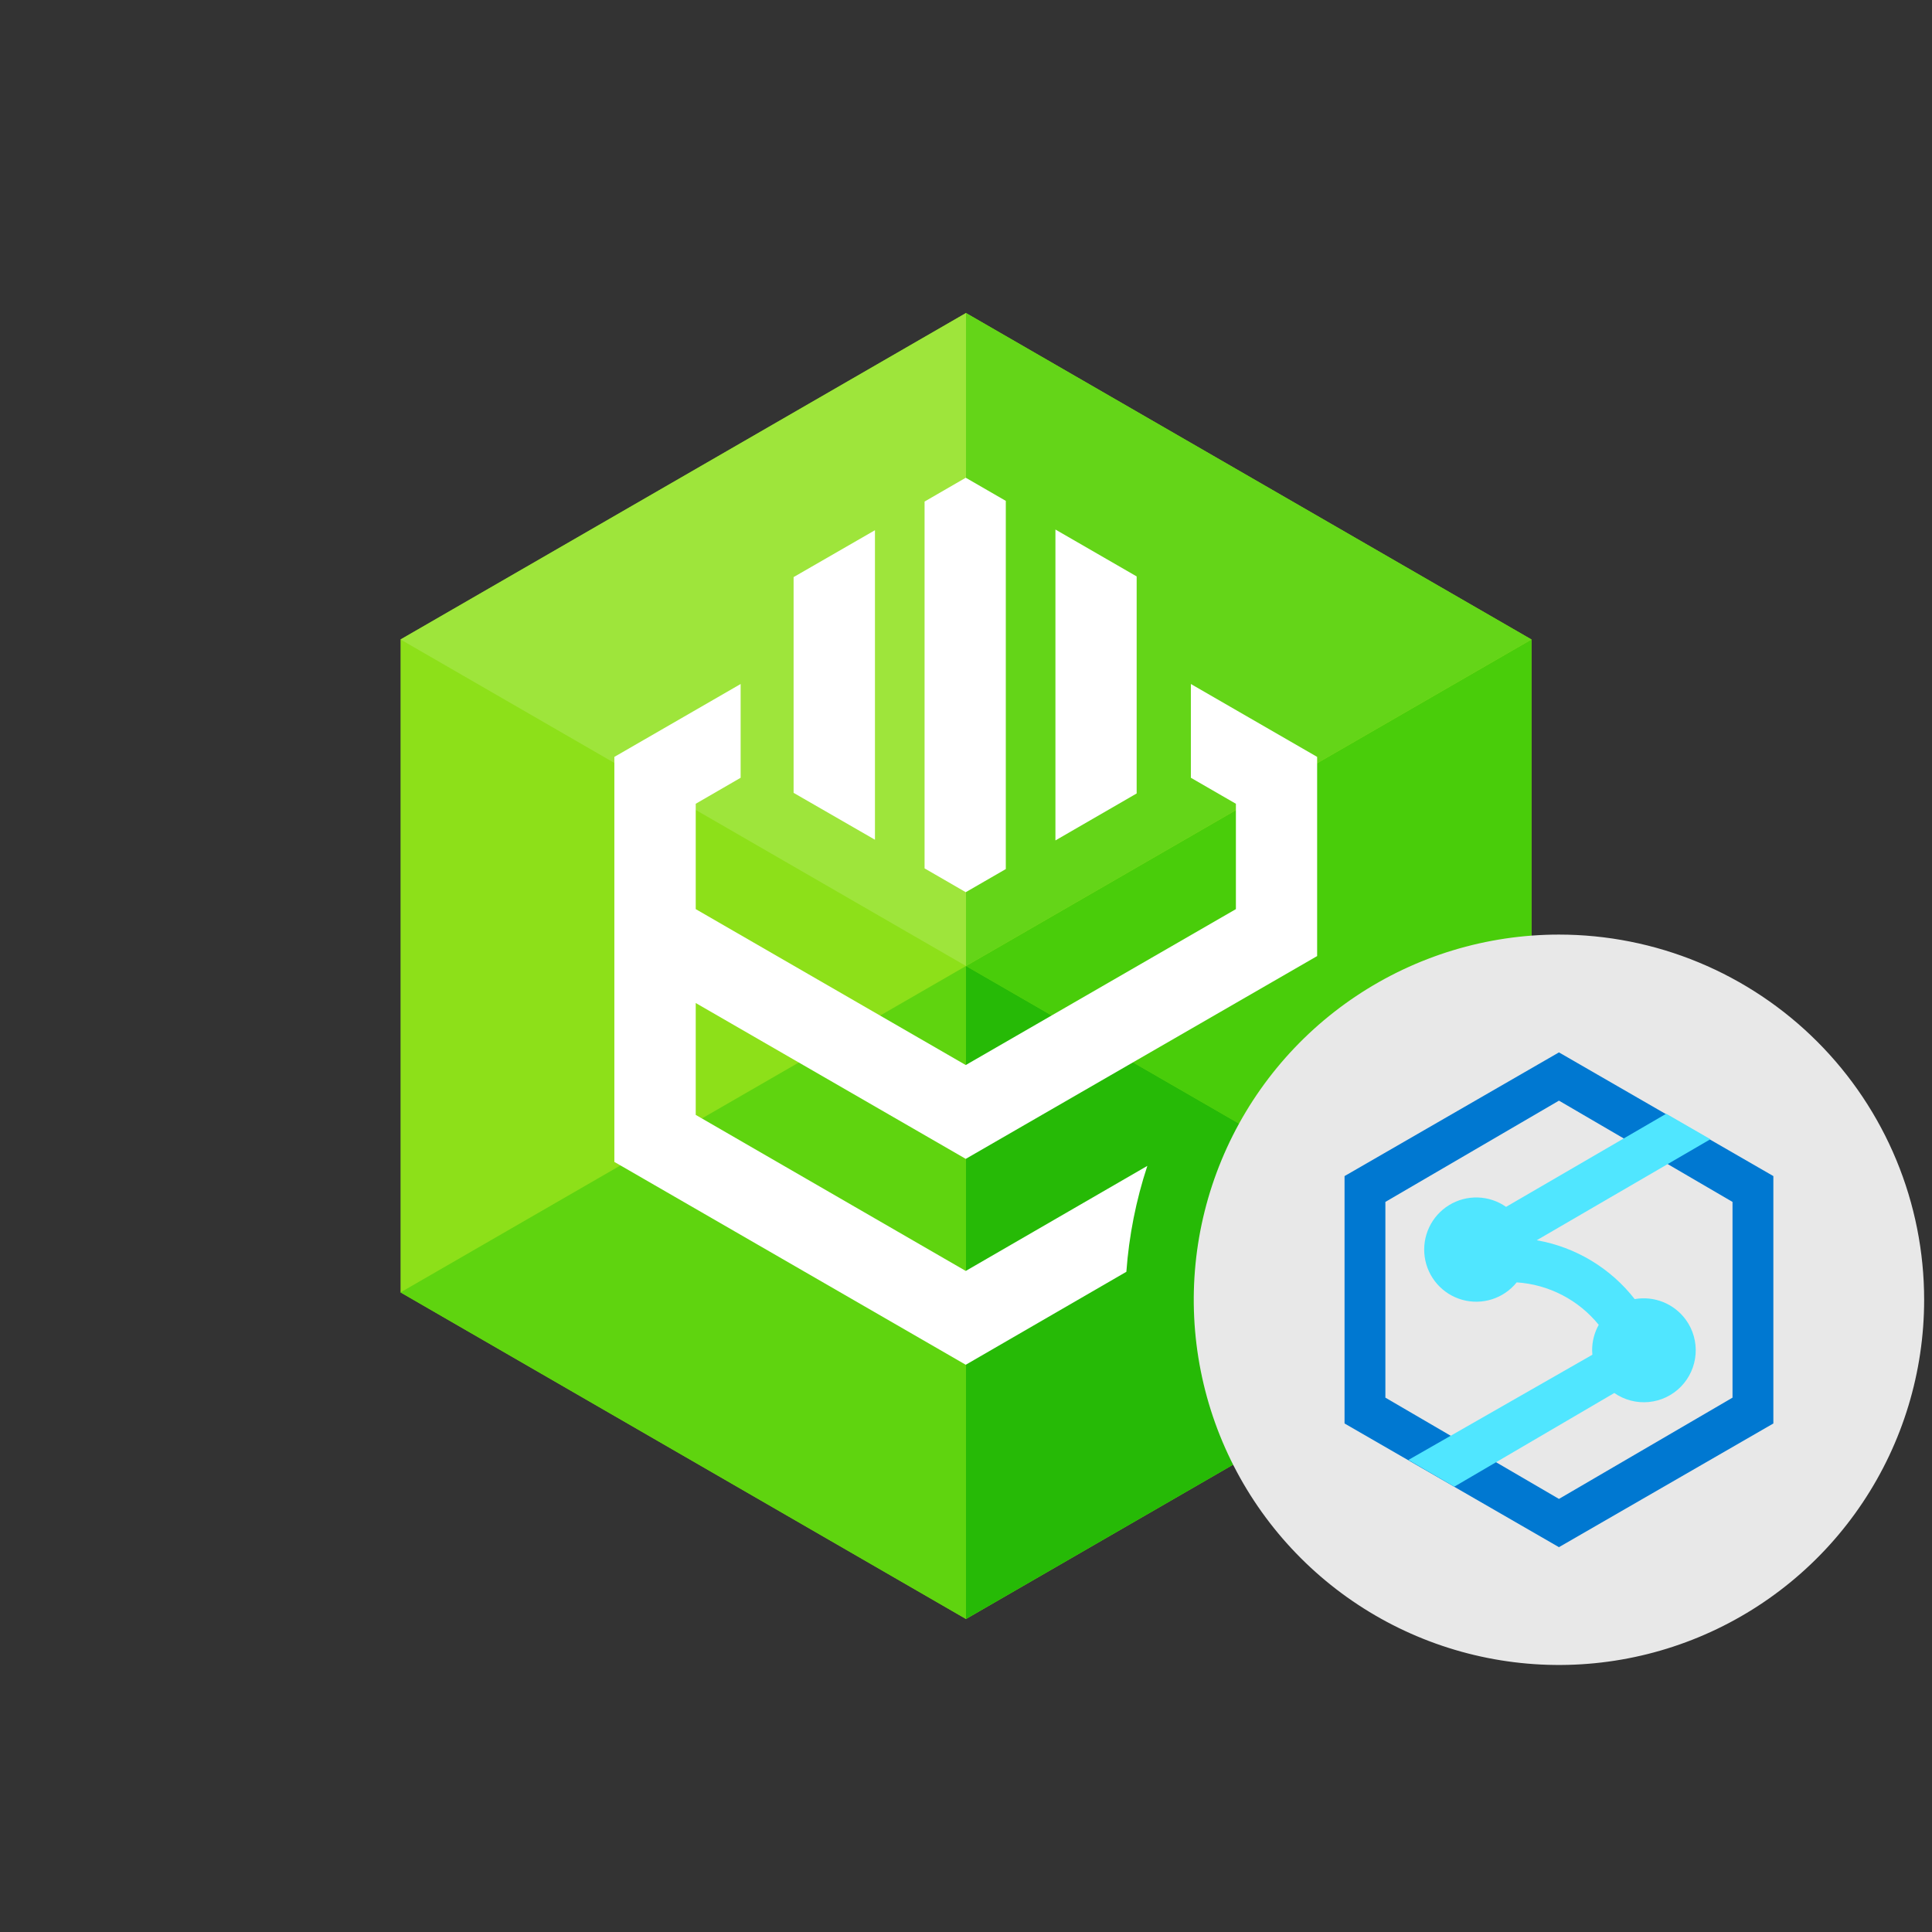
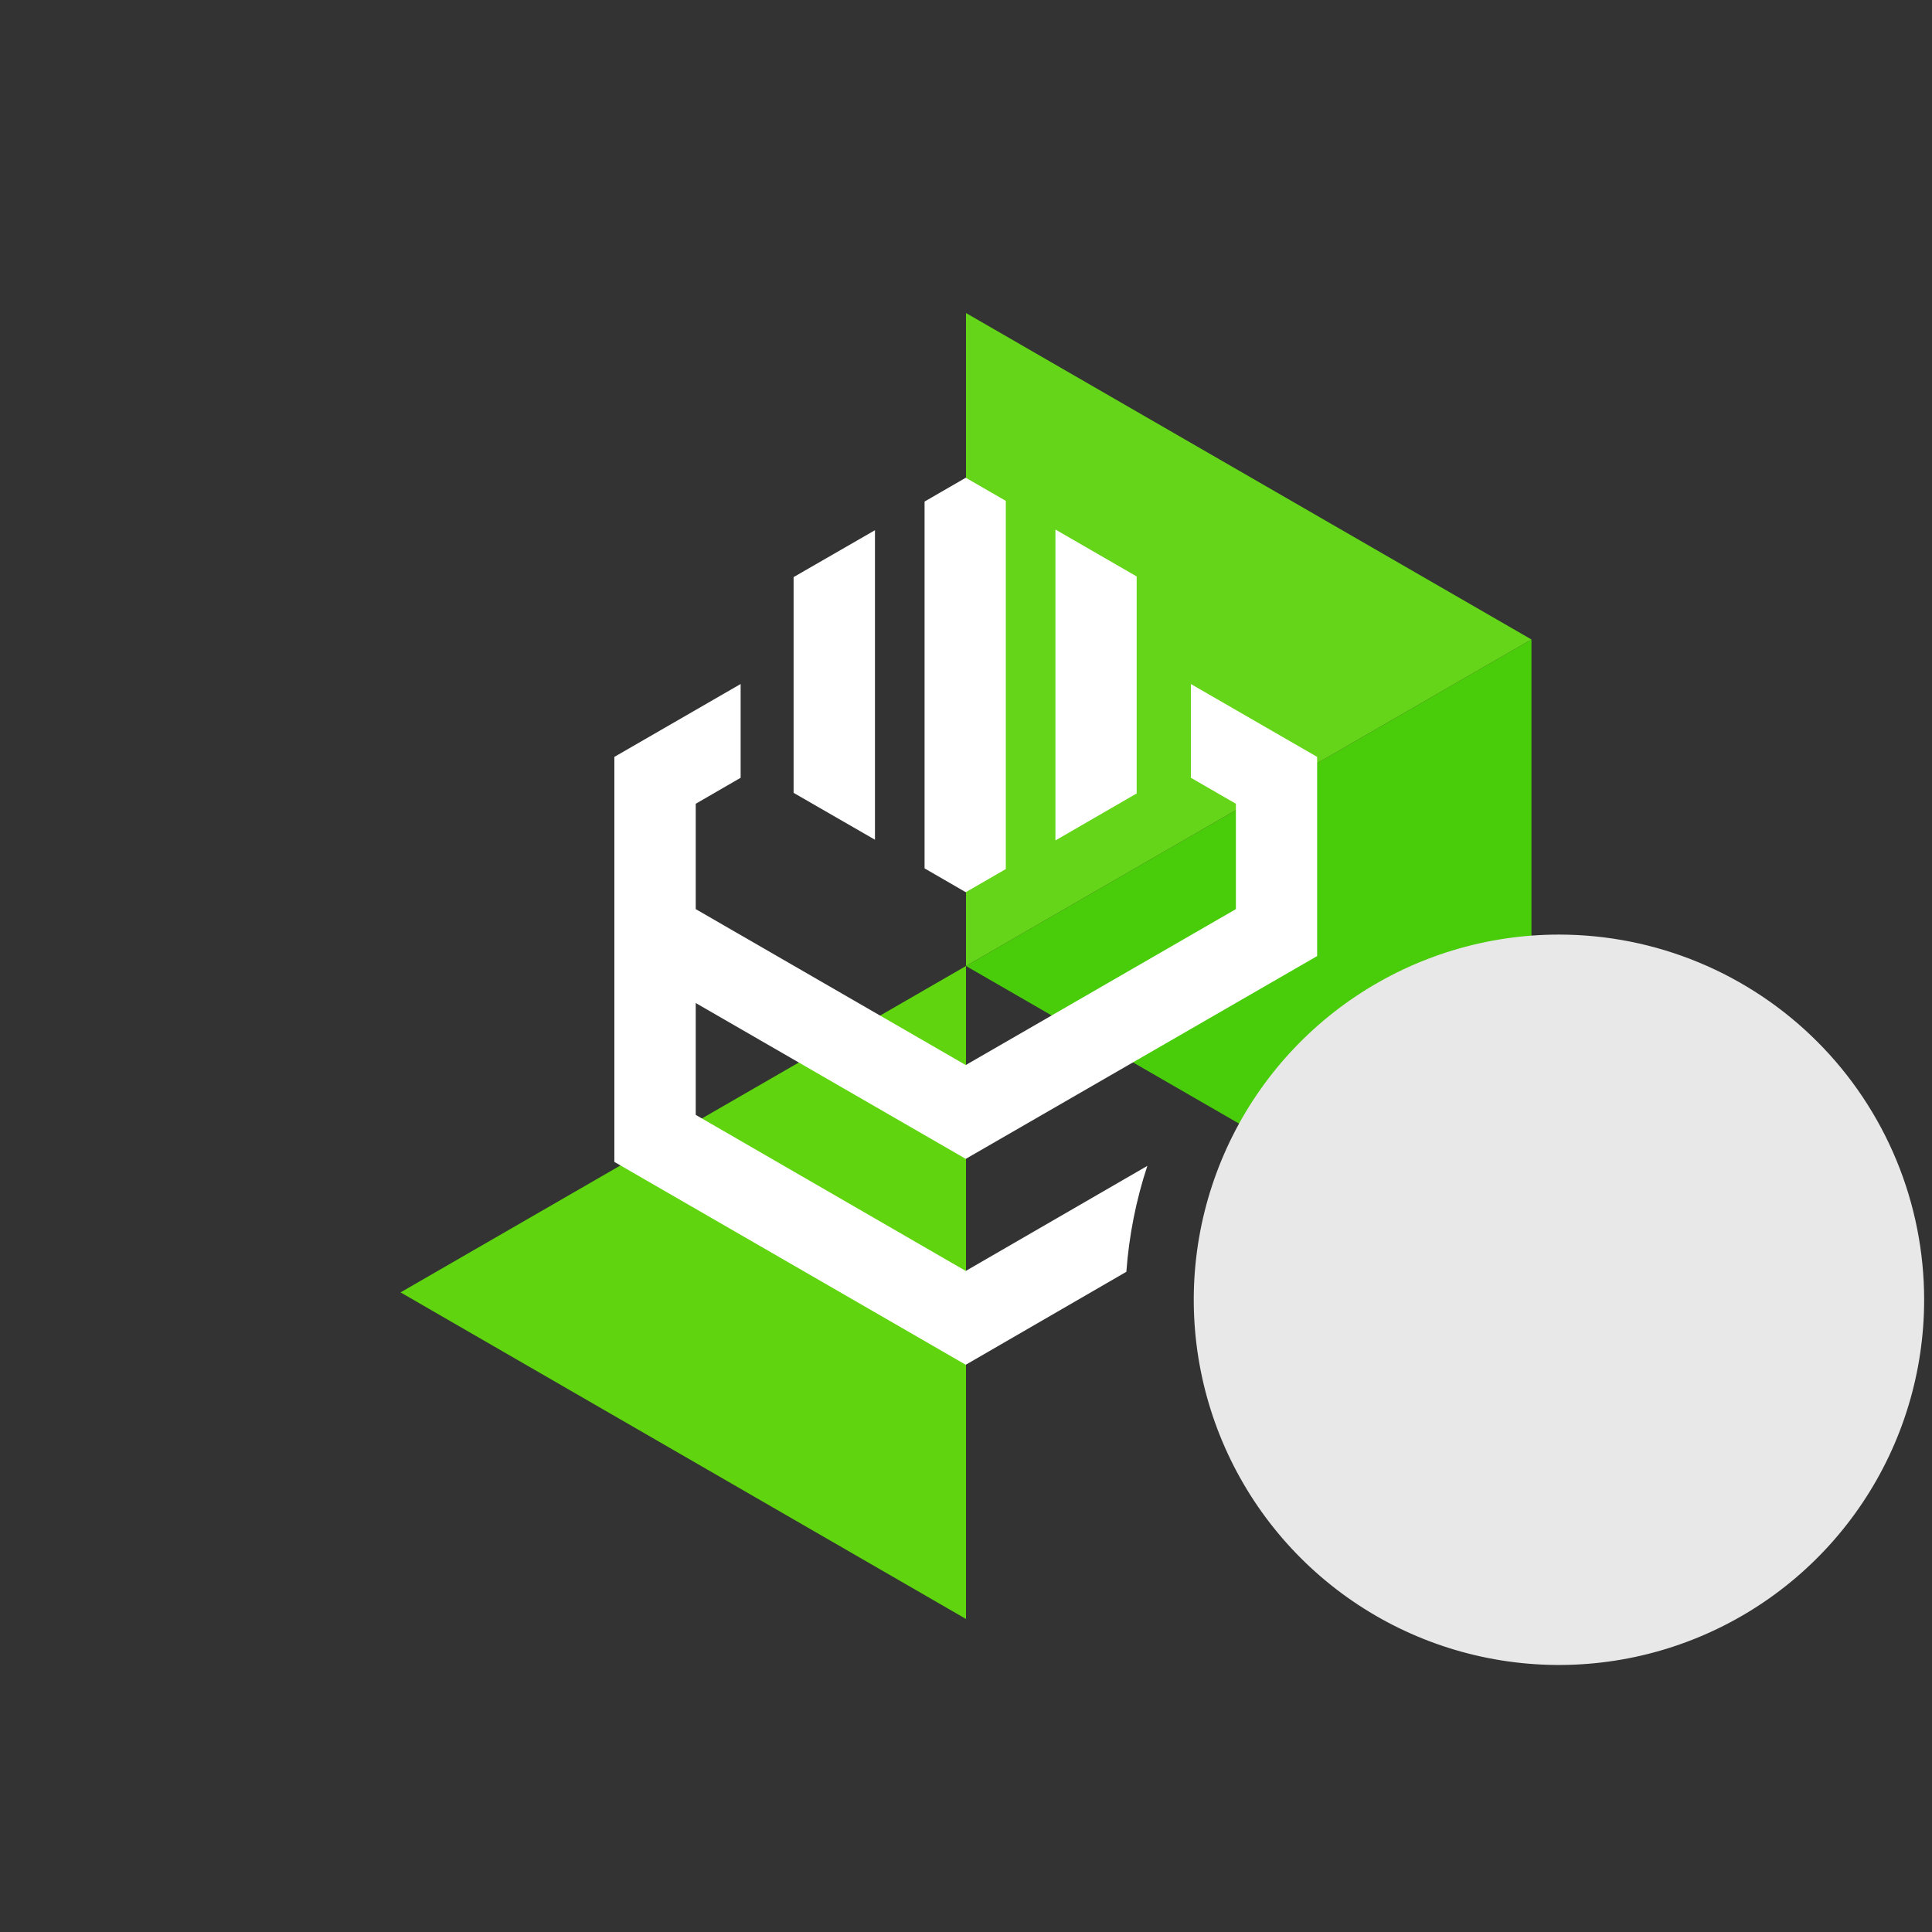
<svg xmlns="http://www.w3.org/2000/svg" viewBox="0 0 246 246" fill="none">
  <rect x="0" y="0" width="246" height="246" fill="#333333" stroke="none" />
-   <path d="M195 81.425V164.559L152.47 189.117L123 206.142L51 164.559V81.425L123 39.859L195 81.425Z" fill="#8DE019" />
-   <path d="M123 39.859L51 81.425L123 123V39.859Z" fill="#9EE53B" />
  <path d="M123 123L51 164.559L123 206.142V123Z" fill="#5FD40F" />
  <path d="M195 81.425L152.47 105.982L123 123L195 164.559V81.425Z" fill="#49CD0A" />
  <path d="M123 39.859V123L152.47 105.982L195 81.425L123 39.859Z" fill="#64D518" />
-   <path d="M123 123V206.142L195 164.559L123 123Z" fill="#26BA06" />
  <path d="M151.633 87.094V99.033L157.366 102.343V115.758L122.969 135.61L88.587 115.758V102.343L94.305 99.033V87.094L78.226 96.374V147.945L122.969 173.774L143.419 161.936C143.753 157.348 144.65 152.819 146.09 148.45L122.969 161.827L88.587 141.958V127.714L122.969 147.558L167.71 121.736V96.374L151.633 87.094Z" fill="white" />
  <path d="M128.068 110.658V63.776L122.969 60.83L117.725 63.862V110.57L122.969 113.602L128.068 110.658Z" fill="white" />
  <path d="M101.048 100.953L111.408 106.922V67.512L101.048 73.481V100.953Z" fill="white" />
-   <path d="M144.73 73.395L134.387 67.425V107.01L144.73 101.031V73.395Z" fill="white" />
+   <path d="M144.73 73.395L134.387 67.425V107.01L144.73 101.031Z" fill="white" />
  <path fill-rule="evenodd" clip-rule="evenodd" d="M245 165.505C244.999 174.701 242.271 183.691 237.161 191.337C232.051 198.983 224.789 204.943 216.292 208.461C207.796 211.98 198.446 212.901 189.427 211.106C180.407 209.312 172.122 204.883 165.619 198.38C159.116 191.877 154.688 183.592 152.894 174.572C151.099 165.553 152.02 156.203 155.539 147.707C159.058 139.21 165.017 131.948 172.664 126.838C180.31 121.728 189.3 119.001 198.496 119C204.603 119 210.651 120.202 216.293 122.54C221.935 124.877 227.062 128.302 231.38 132.621C235.699 136.939 239.124 142.066 241.461 147.708C243.798 153.35 245 159.398 245 165.505Z" fill="#E8E8E8" />
  <g clip-path="url(#clip0_37015_97115)">
    <path d="M225.8 149.75L198.5 134L171.2 149.75V181.25L198.5 197L225.8 181.25V149.75ZM176.4 177.962V153.038L198.5 140.144L220.6 153.038V177.962L198.5 190.856L176.4 177.962Z" fill="#0078D1" />
-     <path d="M214.659 168.047C213.928 167.041 212.93 166.261 211.778 165.796C210.626 165.33 209.367 165.198 208.144 165.414C205.056 161.454 200.611 158.784 195.67 157.92L217.783 145.058L212.158 141.812L191.767 153.669C190.709 152.928 189.458 152.513 188.167 152.474C186.877 152.435 185.603 152.775 184.502 153.451C183.402 154.127 182.522 155.111 181.972 156.281C181.422 157.451 181.225 158.756 181.406 160.037C181.586 161.317 182.136 162.517 182.988 163.489C183.84 164.46 184.957 165.162 186.201 165.507C187.445 165.851 188.763 165.825 189.993 165.43C191.222 165.035 192.309 164.289 193.121 163.283H193.121L193.122 163.283L193.121 163.283C195.14 163.416 197.109 163.964 198.907 164.895C200.704 165.825 202.29 167.116 203.566 168.689L203.568 168.685L203.568 168.692L203.566 168.689C203.012 169.678 202.722 170.794 202.726 171.929C202.726 172.115 202.739 172.312 202.755 172.497L179.324 185.897L185.176 189.296L205.547 177.37C206.829 178.26 208.384 178.666 209.937 178.518C211.49 178.37 212.94 177.676 214.031 176.56C215.122 175.443 215.784 173.976 215.899 172.418C216.014 170.86 215.575 169.312 214.659 168.047Z" fill="#50E6FF" />
  </g>
  <defs>
    <clipPath id="clip0_37015_97115">
-       <rect width="54.6" height="63" fill="white" transform="translate(171.2 134)" />
-     </clipPath>
+       </clipPath>
  </defs>
</svg>